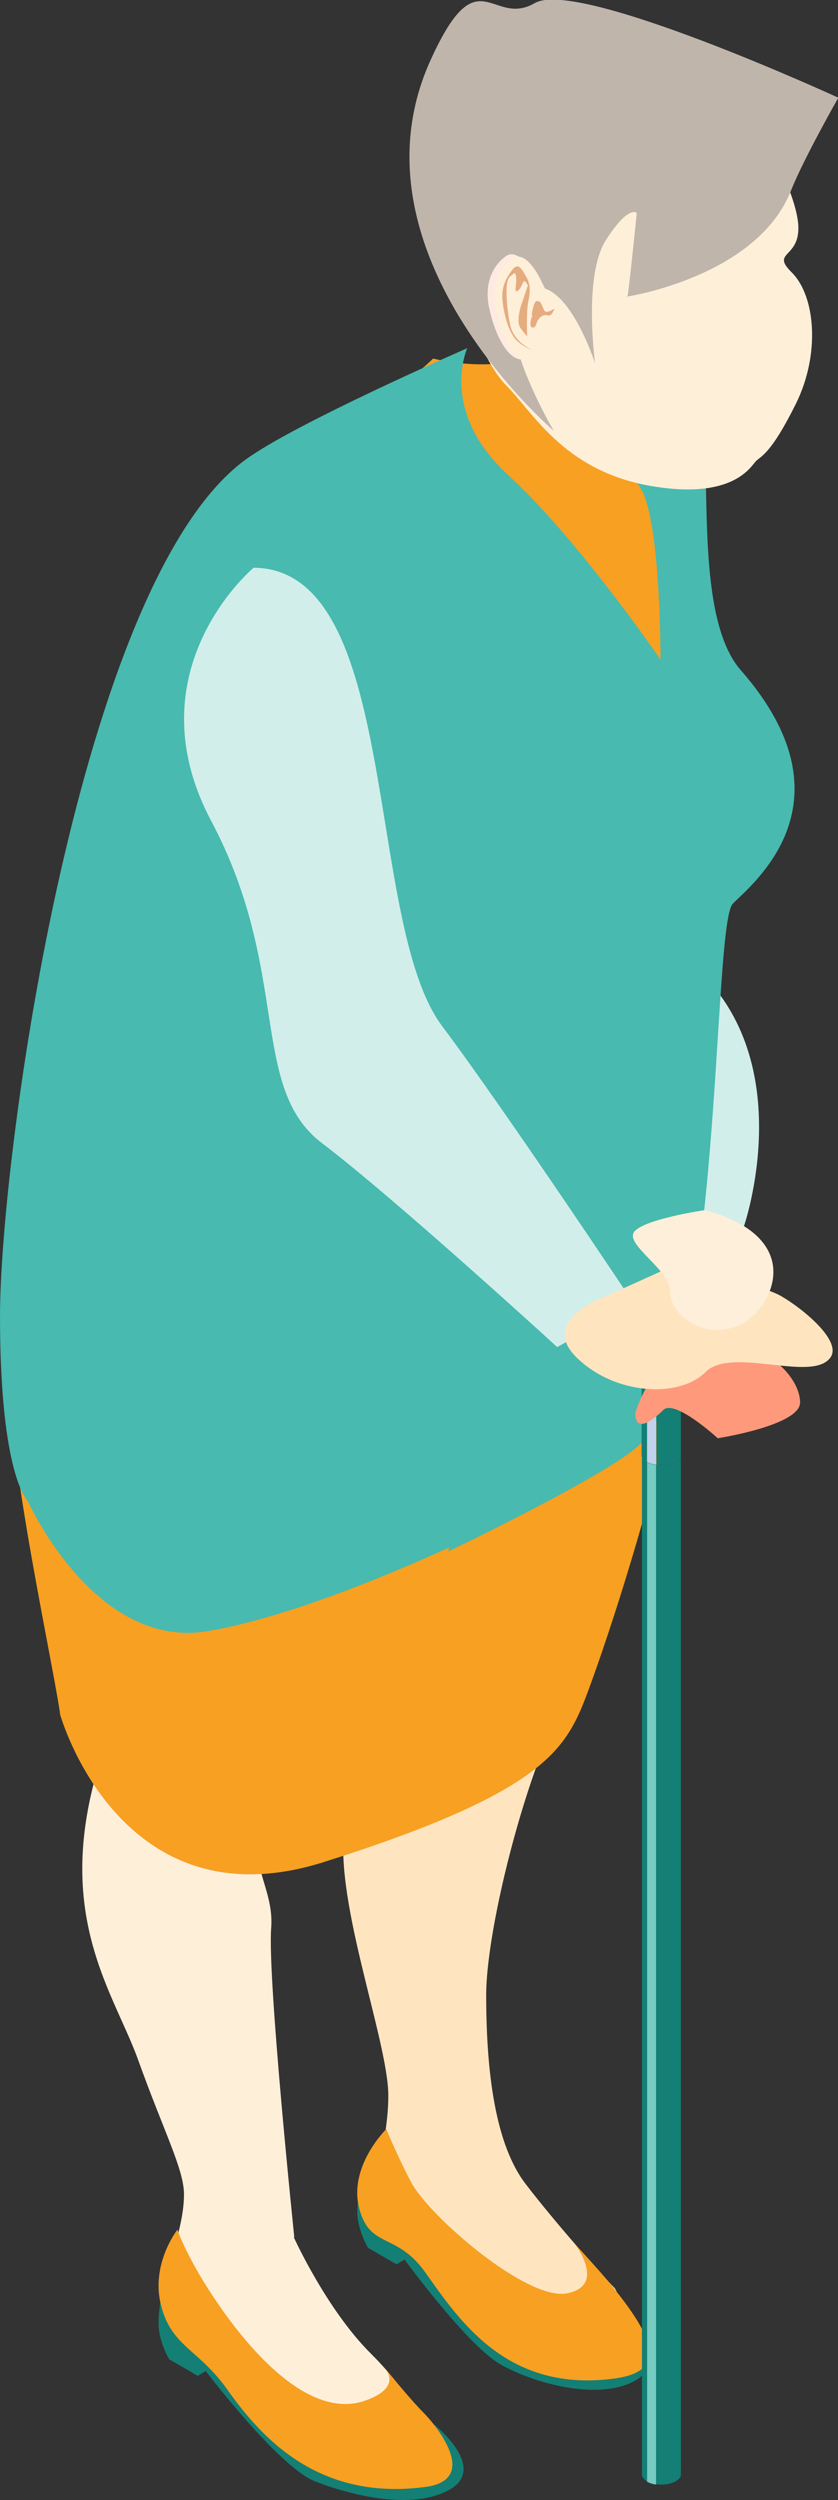
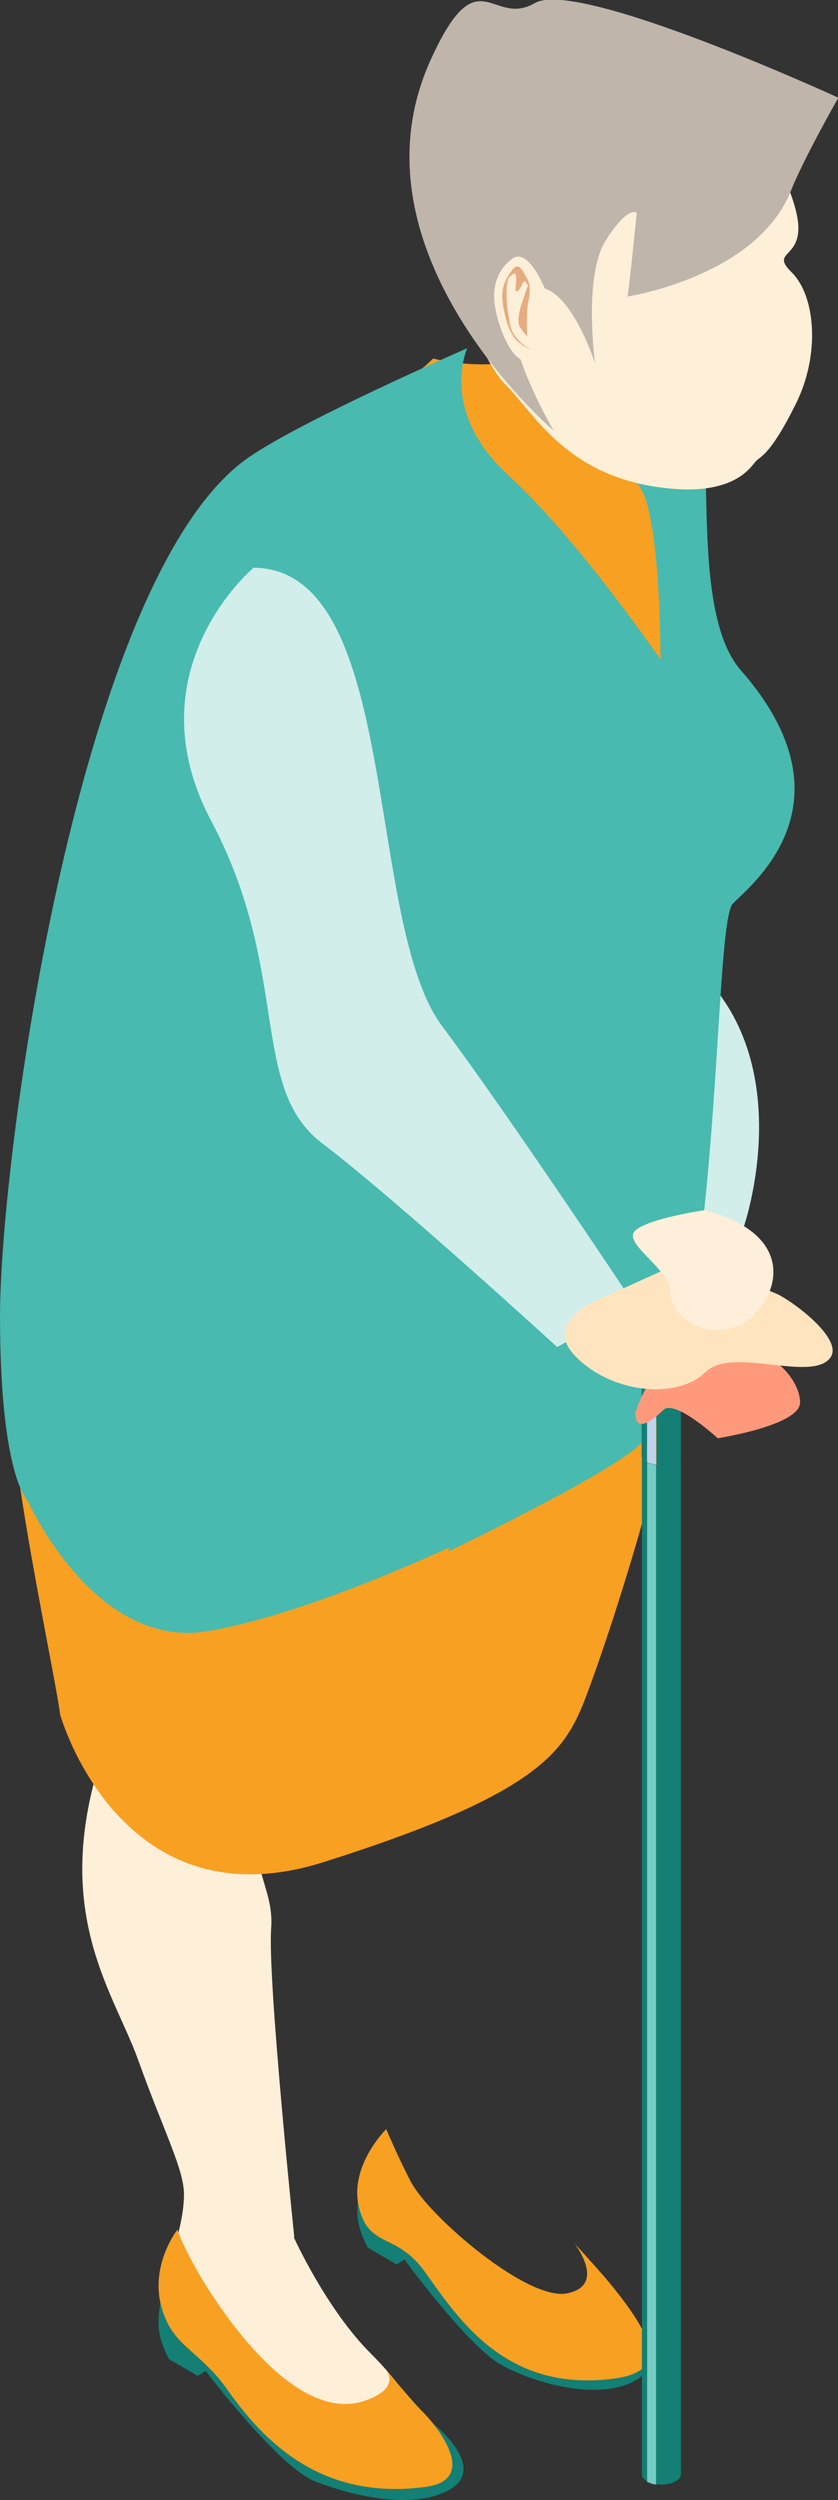
<svg xmlns="http://www.w3.org/2000/svg" fill="none" height="170" viewBox="0 0 57 170" width="57">
  <rect x="0" y="0" width="57" height="170" fill="#333333" stroke="none" />
  <clipPath id="a">
    <path d="m0 0h57v170h-57z" />
  </clipPath>
  <g clip-path="url(#a)">
    <path d="m50.602 83.386s3.844-11.113-3.328-17.618c-3.422-3.112-4.125 4.422-4.125 4.422s.914 13.453 4.125 13.196c3.211-.257 3.328 0 3.328 0z" fill="#d1eeeb" />
    <path d="m41.18 63.007c.773-4.094 12.281-11.698 8.719-17.43-5.25-8.423-.351-21.08-4.336-23.373s-7.008 1.287-9.891 2.176-6.211 0-6.211 0-3.07 3.065-7.922 5.358c-5.156 2.433-6 2.433-5.109 12.26s9.07 18.998 9.07 25.783c0 1.334-2.93 6.34-4.734 9.265-1.781 2.925-16.57 12.845-16.57 12.845s-3.703 1.31 8.062-1.497c11.766-2.808 28.172-21.314 28.945-25.385z" fill="#f7a022" />
    <path d="m30.094 51.052c0 6.247 4.969 10.412 8.508 10.412 3.539 0 6.398-2.854 6.398-6.387s-2.859-6.387-6.398-6.387c-3.539 0-8.508-1.17-8.508 2.363z" fill="#feb30f" />
-     <path d="m20.812 79.338c1.523-4.89 17.93-4.703 17.93-4.703s1.359-1.24 2.648 13.453c1.289 14.717.234 24.309-2.25 26.789-2.484 2.481-6.07 15.512-6.07 20.8s.633 10.178 2.695 12.845c2.039 2.667 5.297 6.317 6 7.019.703.702.75 5.358-.633 6.177-1.383.795-7.172-2.527-8.953-4.305-1.781-1.779-4.5-7.043-6.047-7.043s.281-4.024.281-7.861-3.961-13.921-2.883-18.764c1.101-4.843 2.508-4.984 3-11.324.492-6.341-1.477-22.133-1.477-22.133l-4.289-10.95z" fill="#fee5c0" />
    <path d="m19.992 152.149s2.227 4.913 5.25 7.908c3 2.994 4.453 6.059 3.164 6.785-2.695 1.544-1.055.912-4.5.912s-6.844-3.814-7.875-5.849c-.562-1.123-2.156-2.714-3.492-3.954-1.148-1.053-1.547-2.691-1.008-4.165.492-1.38.984-3.135.984-4.562 0-1.708-1.336-4.188-3.117-9.148-1.781-4.96-6.445-10.622-1.805-22.554 3.328-8.54-6.211-26.322-3.398-31.305 2.812-5.007 22.617-16.214 21.867-3.463 0 0-4.359 31.071-7.312 37.318-2.93 6.247-.047 7.604-.305 11.043-.258 3.439 1.57 20.987 1.57 20.987z" fill="#feefd9" />
    <path d="m11.227 154.815s-.445 1.919-.445 3.159.727 2.457.727 2.457l1.945 1.123.539-.328s4.969 6.551 7.453 7.51c2.461.96 6.633 1.989 9.164.539 2.531-1.451-.891-4.352-1.453-4.68-.562-.327-8.016-.468-8.016-.468l-9.914-9.288z" fill="#147f74" />
    <path d="m24.75 147.235s-.445 1.918-.445 3.158.727 2.457.727 2.457l1.945 1.123.539-.327s4.219 5.779 6.492 7.112c2.227 1.287 6.727 2.55 9.234 1.1 2.531-1.451-.586-4.867-1.149-5.171-.562-.327-7.453-.164-7.453-.164l-9.914-9.288z" fill="#147f74" />
    <path d="m26.203 161.086s1.219 1.24-1.359 2.152c-5.039 1.779-10.57-7.159-11.789-9.475-.867-1.638-.984-2.153-.984-2.153s-1.828 2.317-1.125 5.124c.703 2.831 2.531 2.972 4.5 5.732 2.367 3.346 6.234 7.604 13.477 6.645 3.75-.491.773-4.165-.117-5.054s-2.602-2.994-2.602-2.994z" fill="#f7a022" />
    <path d="m39.07 152.546s2.227 2.831-.469 3.393c-2.695.584-9.422-5.241-10.641-7.558-.867-1.637-1.688-3.603-1.688-3.603s-2.555 2.504-1.851 5.335c.703 2.831 2.531 1.638 4.5 4.398 2.367 3.346 5.601 8.189 12.844 7.23 3.75-.491 2.695-2.831-.281-6.481-.797-.959-2.414-2.714-2.414-2.714z" fill="#f7a022" />
    <path d="m23.25 74.752c-.562-1.03-1.594-1.731-2.766-1.544-5.32.889-18.656 15.442-19.617 18.881-1.055 3.767 2.578 20.121 3.211 24.379 0 .141.047.234.094.375.539 1.684 4.945 13.851 17.836 9.78 13.852-4.376 16.102-7.207 17.484-10.342s10.992-31.234 6.68-37.084c-.211-.281-22.289-3.322-22.922-4.445z" fill="#f7a022" />
    <path d="m44.977 44.921s-5.649-8.259-10.406-12.611-2.789-8.633-2.789-8.633-11.719 5.101-15.117 7.604c-11.32 8.329-16.664 47.331-16.664 58.211 0 10.879 1.875 12.541 1.875 12.541s4.523 10.154 12.211 8.89c7.688-1.286 18.773-6.785 18.773-6.785s16.031-20.121 13.969-26.368-1.851-32.849-1.851-32.849z" fill="#48baaf" />
    <path d="m43.688 33.387c1.359 2.854 1.242 12.541 1.242 12.541s-10.172 21.806-8.062 25.736c2.133 3.931-6.375 33.832-6.375 33.832s11.016-5.265 13.055-7.3c5.648-5.639 4.875-35.329 6.305-36.756 1.43-1.427 8.344-6.949.539-15.863-4.453-5.101-.281-22.11-4.875-23.373-4.594-1.263-7.383 4.586-7.383 4.586s4.688 4.82 5.531 6.598z" fill="#48baaf" />
    <path d="m29.414 14.576c0-6.551 5.32-11.885 11.906-11.885 4.781 0 8.906 2.808 10.805 6.879 0 0 2.18 3.884 2.18 5.943s-1.875 1.614-.445 3.018c1.617 1.614 1.945 5.592.258 8.961-1.688 3.393-2.344 3.51-2.695 3.86-.352.351-1.547 2.714-7.336 1.661-5.789-1.076-7.875-5.03-9.656-6.808-.891-.889-1.734-2.62-2.344-4.141-1.641-2.035-2.648-4.633-2.648-7.463z" fill="#feefd9" />
    <path d="m42.656 20.191c0 .772.656-5.709.656-5.709s-.539-.585-2.086 1.825c-1.57 2.41-.75 8.399-.75 8.399s-2.086-6.528-4.781-4.913 1.969 9.499 1.969 9.499-14.274-12.143-8.391-25.175c3.258-7.206 4.149-2.199 7.102-3.907 2.953-1.708 20.648 6.434 20.648 6.434s-2.344 4.118-3.211 6.294c-2.32 5.896-11.156 7.229-11.156 7.229z" fill="#bfb5aa" />
-     <path d="m36.305 18.811s-.961-2.035-1.875-1.404c-.891.632-1.5 1.825-1.172 3.463.328 1.614 1.172 3.603 2.273 3.58 1.102-.023 1.453.117 2.039-.749.586-.866.234-1.848.234-1.848z" fill="#ffeae1" />
    <path d="m36.75 18.975s-.961-2.035-1.875-1.404c-.914.632-1.5 1.825-1.172 3.463.328 1.614 1.172 3.603 2.273 3.58 1.102-.023 1.453.117 2.039-.749.586-.866.234-1.848.234-1.848z" fill="#feefd9" />
    <path d="m35.883 19.466s-.328.983-.469 1.404c-.117.421-.258 1.123 0 1.451.234.328.445.561.445.561s-.07-1.708.07-2.34c.141-.655.164-1.217-.117-1.685-.281-.468-.516-1.076-.961-.515-.422.562-.797 1.193-.656 2.223.117 1.03.469 2.106.938 2.574.469.468 1.102.678 1.102.678s-1.266-.515-1.524-1.685-.398-2.971-.047-3.299c.351-.304.398-.374.445.047.047.445-.188 1.1.117.889.305-.21.328-.842.539-.585.188.257.141.304.141.304z" fill="#e5ac7f" />
-     <path d="m36.164 21.408s.141-.959.351-.936c.211.023.234.023.375.351.141.328.164.445.445.351.305-.094.492-.351.258.07-.258.445-.328 0-.773.281-.422.304-.281.725-.562.749-.305.023-.141-.632-.047-.819l-.047-.07z" fill="#e5ac7f" />
    <path d="m17.226 38.628s-8.297 6.949-2.859 17.197c5.438 10.248 2.555 18.109 7.523 21.899 4.969 3.767 16.008 13.874 16.008 13.874l5.25-2.901s-8.695-13.079-13.078-18.928c-5.32-7.113-2.742-31.164-12.867-31.164z" fill="#d1eeeb" />
    <g fill="#147f74">
      <path d="m46.312 92.346v6.551.07c0 .07-.047.164-.094.234-.305.351-.984.491-1.57.398v-6.598c.586.094 1.266-.047 1.57-.398.07-.07.094-.164.117-.257z" />
      <path d="m44.016 92.814v6.598s-.211-.14-.281-.211c-.047-.07-.094-.14-.094-.234 0-.023 0-.047 0-.07v-6.551s.047.187.117.257c.07.093.164.164.281.21z" />
      <path d="m43.758 92.604s-.094-.164-.117-.257h2.672s-.047.187-.117.257c-.305.351-.984.491-1.57.398-.211-.023-.422-.094-.609-.187-.117-.07-.211-.14-.281-.21z" />
      <path d="m46.312 98.897v69.418c-.023.164-.164.304-.375.421-.352.188-.844.258-1.289.188-.211-.024-.422-.094-.609-.188-.234-.117-.352-.28-.375-.421v-69.418.07c0 .07.047.164.094.234.07.094.164.164.281.211.094.047.188.094.305.117.094.023.211.047.305.07.586.093 1.266-.047 1.57-.398.047-.07.094-.14.094-.234 0-.023 0-.047 0-.07z" />
    </g>
    <path d="m44.625 93.001v6.598s-.211-.047-.305-.07c-.117-.023-.211-.07-.305-.117v-6.598c.164.094.375.164.609.187z" fill="#c2d2ec" />
    <path d="m44.625 99.599v69.348c-.211-.023-.422-.094-.609-.187v-69.325s.188.094.305.117c.094.023.211.047.305.07z" fill="#76cbc3" />
    <path d="m44.625 91.808v1.193c-.211-.023-.422-.094-.609-.187v-1.029h.609z" fill="#76cbc3" />
    <path d="m46.312 92.346s-.047.187-.117.257c-.305.351-.984.491-1.57.398-.211-.023-.422-.094-.609-.187-.117-.07-.211-.14-.281-.21-.07-.07-.094-.164-.117-.257 0-.117.023-.234.117-.328.07-.093.164-.164.281-.21.633-.328 1.734-.257 2.156.21.094.094.117.211.117.328z" fill="#147f74" />
    <path d="m43.195 96.137s1.383-4.913 5.274-4.913c3.891 0 5.953 2.574 5.953 4.141 0 1.568-5.602 2.433-5.602 2.433s-2.93-2.691-3.703-1.919c-.773.772-1.898 1.544-1.898.257z" fill="#ff997c" />
    <path d="m41.227 88.135 4.664-2.106s5.742 1.24 7.242 2.106 4.102 3.018 3.375 4.141c-1.195 1.802-6.727-.772-8.531 1.03-1.805 1.802-6.211 1.544-8.789-1.03s2.062-4.141 2.062-4.141z" fill="#fee5c0" />
    <path d="m47.953 82.286s-3.891.562-4.758 1.404c-.867.866 2.391 2.597 2.391 4.141 0 1.544 2.109 3.205 4.453 2.386 2.344-.819 5.18-5.966-2.086-7.931z" fill="#fdefd9" />
  </g>
</svg>